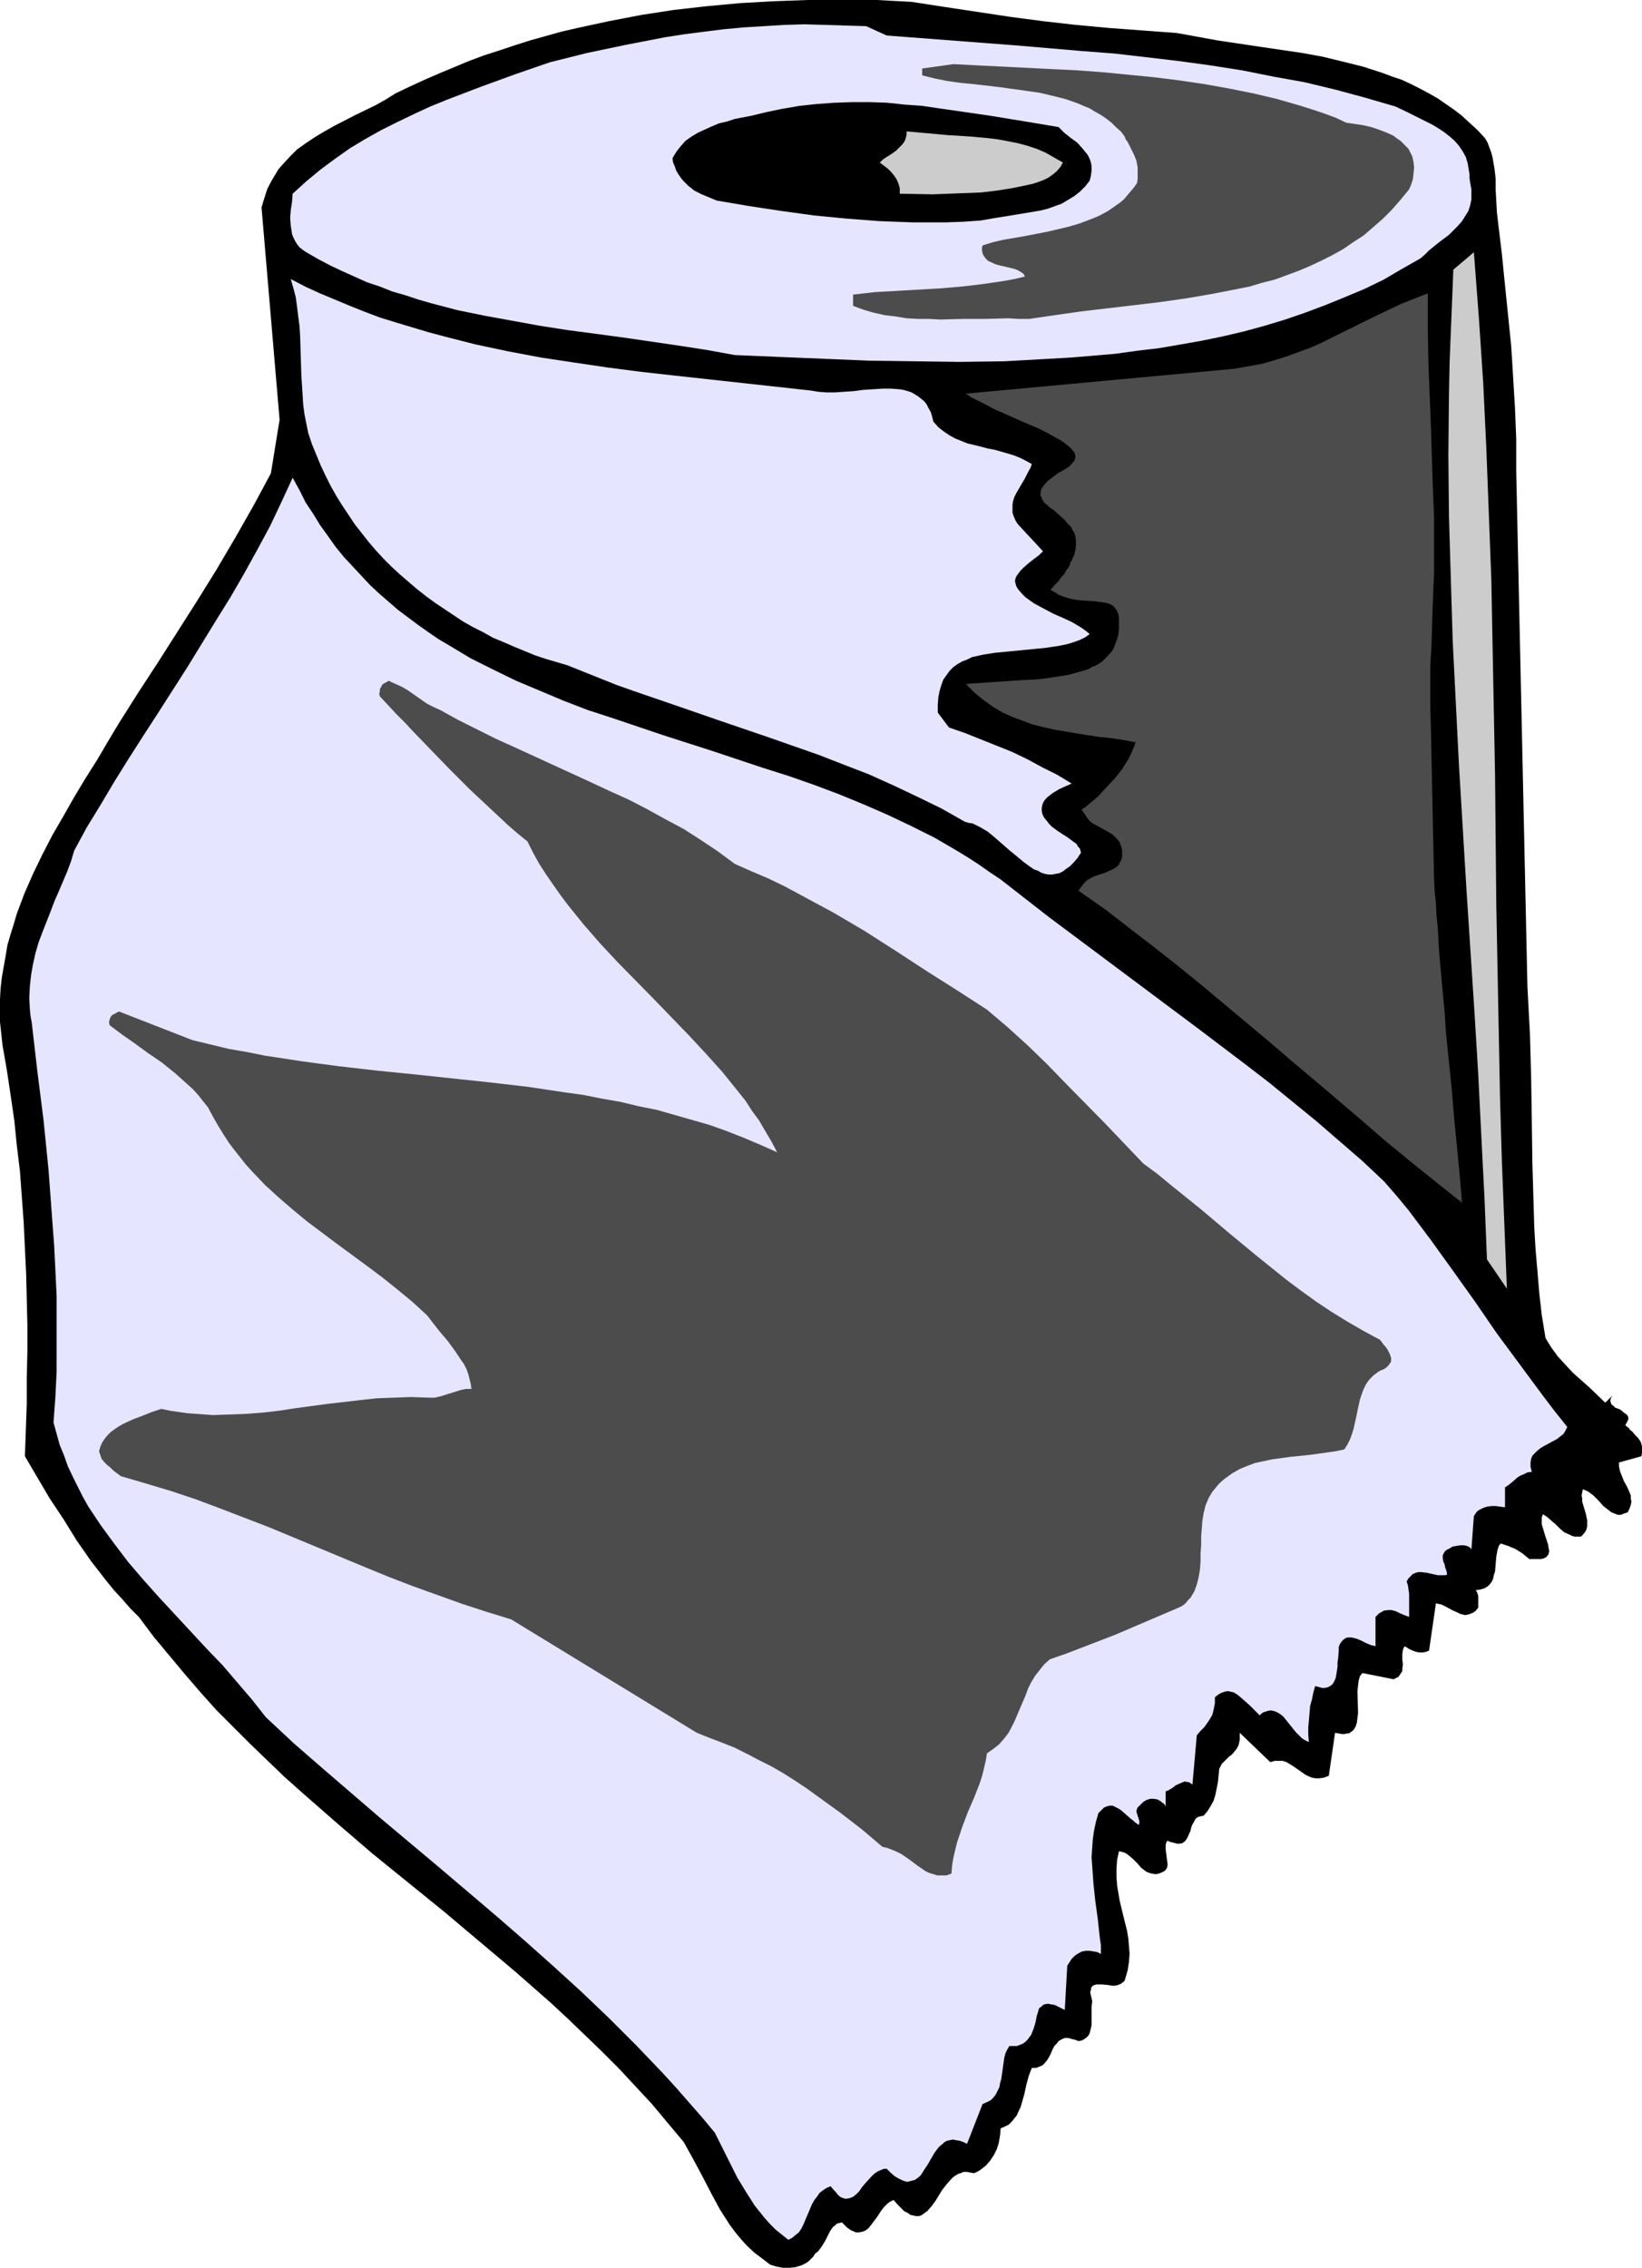
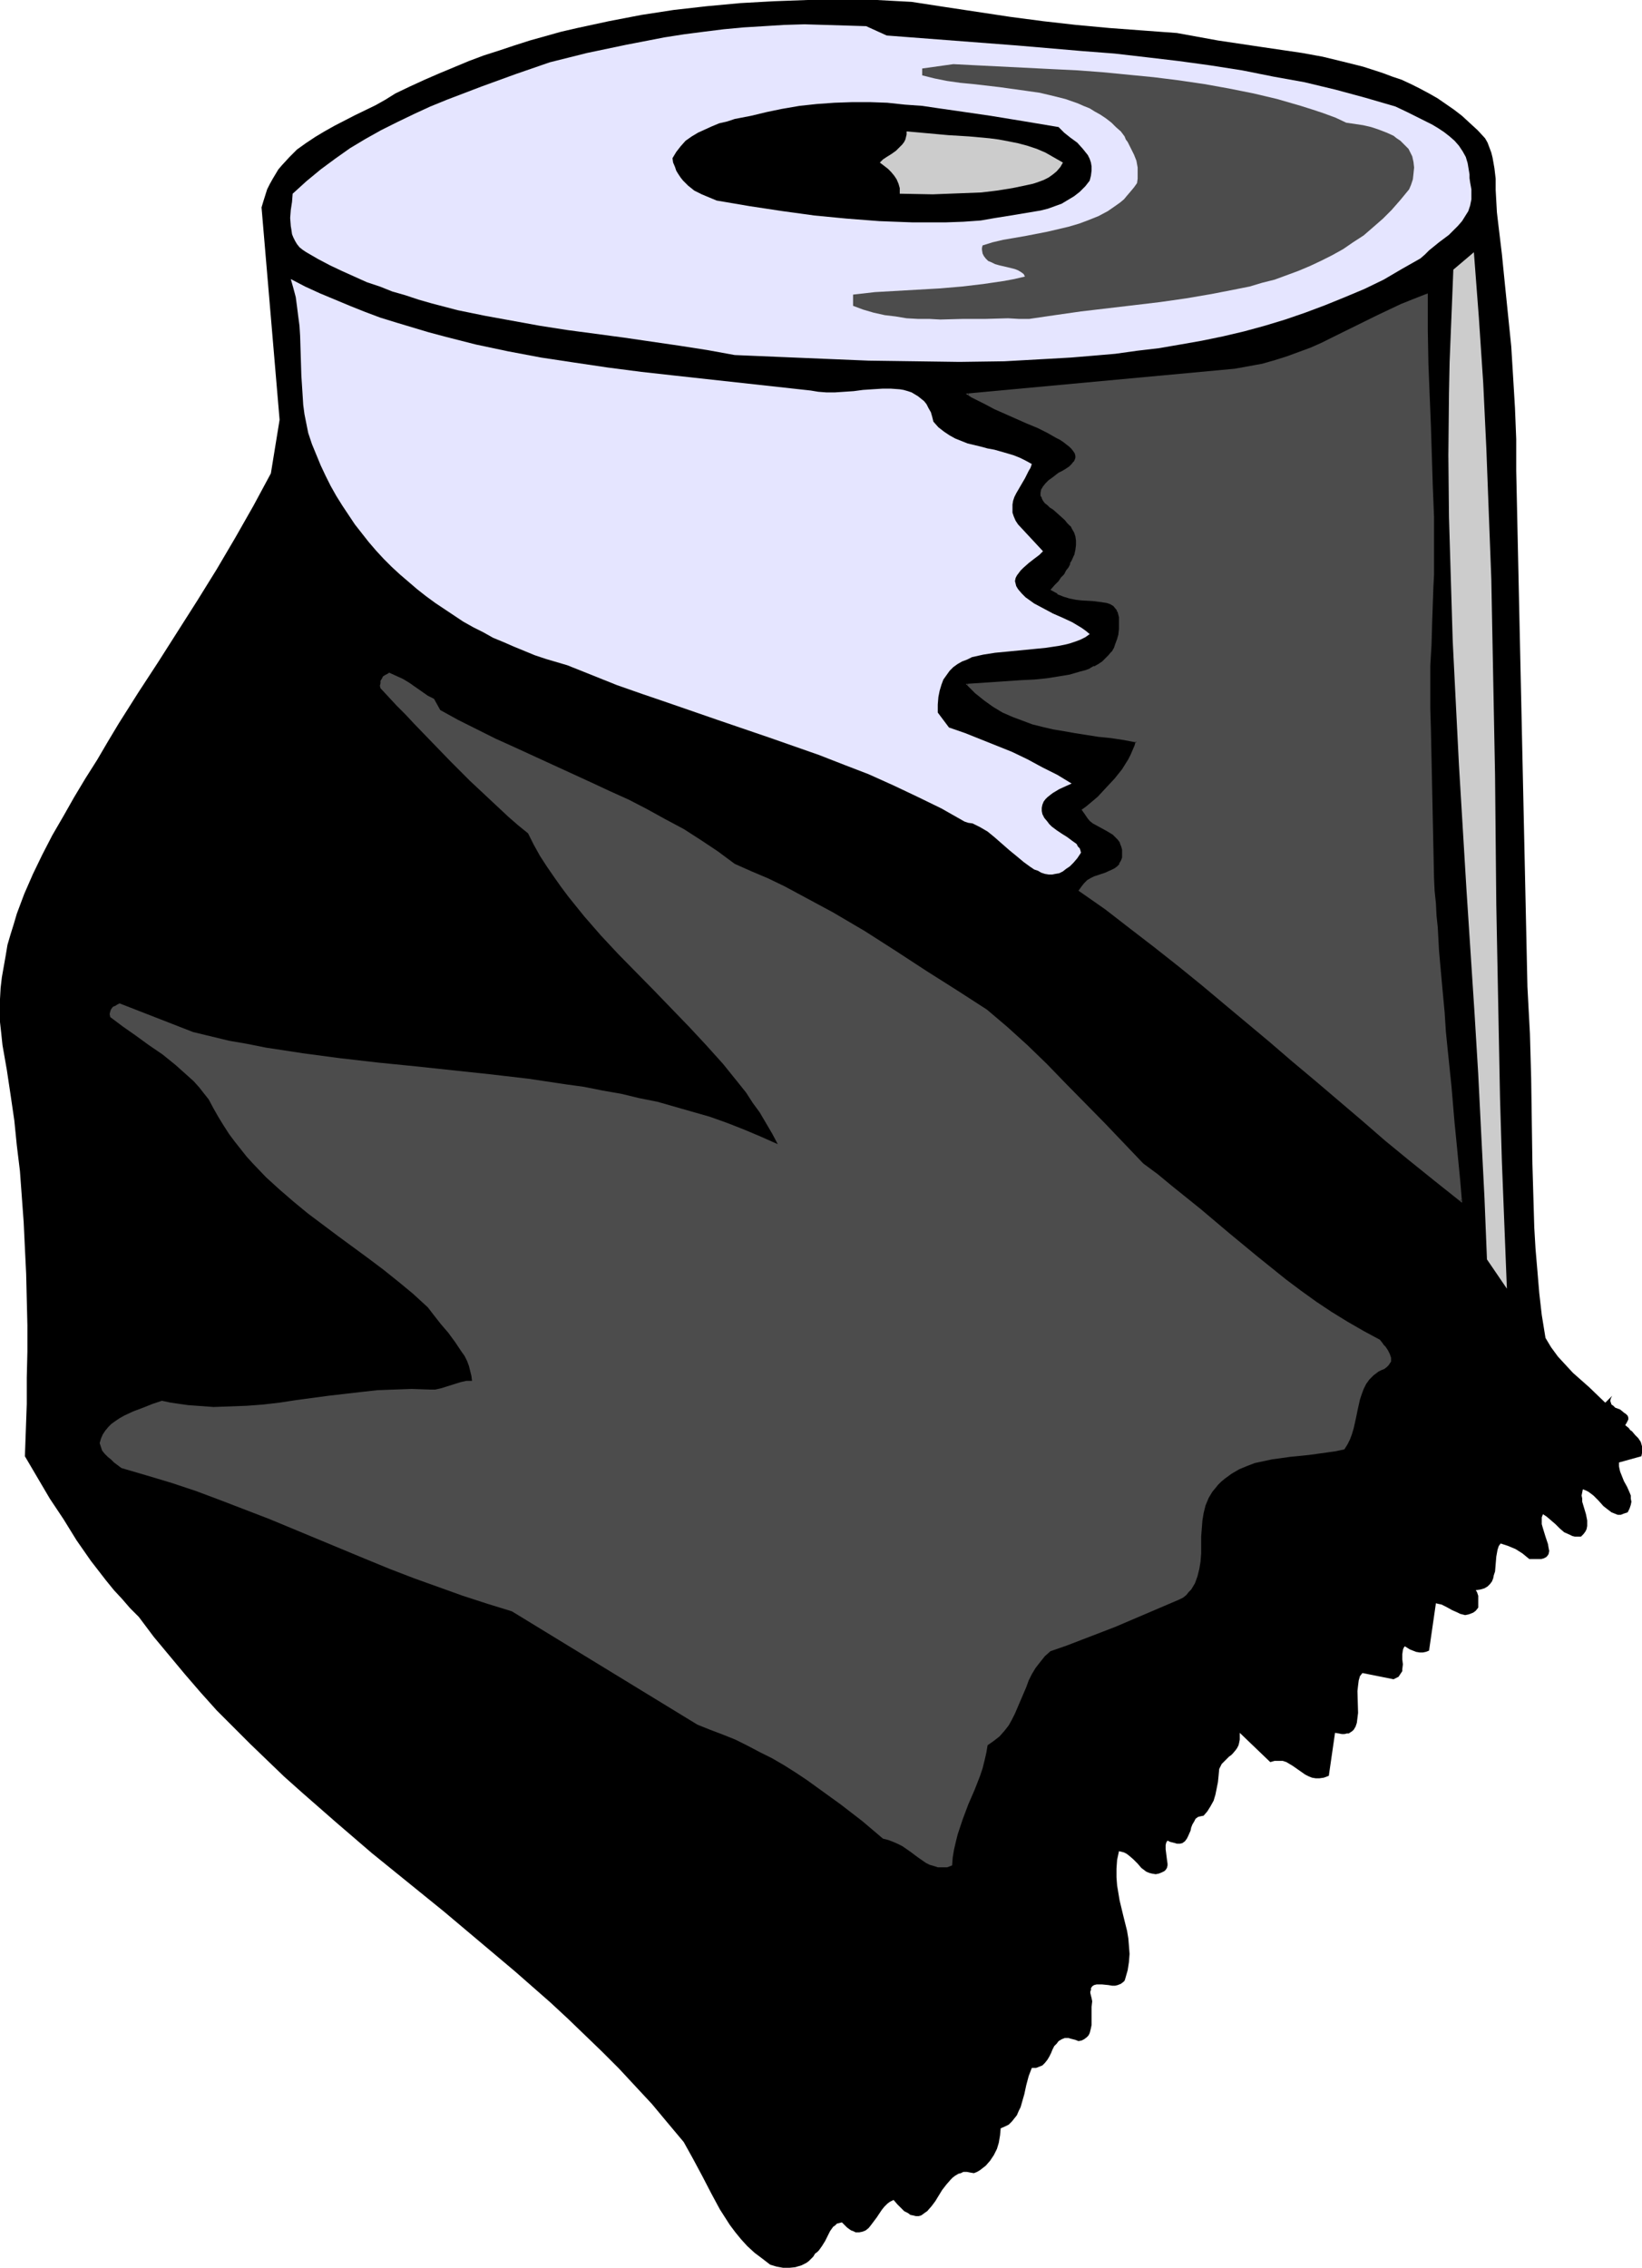
<svg xmlns="http://www.w3.org/2000/svg" xmlns:ns1="http://sodipodi.sourceforge.net/DTD/sodipodi-0.dtd" xmlns:ns2="http://www.inkscape.org/namespaces/inkscape" version="1.0" width="112.748mm" height="155.668mm" id="svg12" ns1:docname="Toilet Paper 12.wmf">
  <ns1:namedview id="namedview12" pagecolor="#ffffff" bordercolor="#000000" borderopacity="0.25" ns2:showpageshadow="2" ns2:pageopacity="0.0" ns2:pagecheckerboard="0" ns2:deskcolor="#d1d1d1" ns2:document-units="mm" />
  <defs id="defs1">
    <pattern id="WMFhbasepattern" patternUnits="userSpaceOnUse" width="6" height="6" x="0" y="0" />
  </defs>
  <path style="fill:#000000;fill-opacity:1;fill-rule:evenodd;stroke:none" d="m 305.421,8.564 5.333,0.97 5.333,0.97 10.827,1.616 10.989,1.616 5.333,0.97 5.333,1.293 5.171,1.293 5.01,1.616 2.586,0.97 2.424,0.808 2.424,1.131 2.262,1.131 2.424,1.293 2.262,1.293 2.101,1.454 2.101,1.454 2.101,1.616 2.101,1.939 1.939,1.778 1.939,2.101 0.646,1.131 0.485,1.293 0.485,1.293 0.323,1.293 0.485,2.747 0.323,2.747 v 2.909 l 0.162,2.909 0.162,2.909 0.323,2.747 0.97,8.08 0.808,8.08 0.808,7.918 0.808,7.918 0.485,7.918 0.485,8.08 0.323,8.08 v 8.241 l 2.909,133.797 0.323,6.14 0.323,5.979 0.162,5.817 0.162,5.817 0.162,11.15 0.162,11.15 0.323,10.988 0.162,5.494 0.323,5.494 0.485,5.656 0.485,5.817 0.646,5.656 0.97,5.979 1.454,2.424 1.778,2.424 1.939,2.101 1.939,2.101 4.202,3.717 4.202,4.04 1.778,-1.778 -0.323,0.646 -0.162,0.646 0.162,0.485 0.162,0.485 0.485,0.323 0.485,0.485 1.293,0.485 0.97,0.808 0.485,0.323 0.485,0.485 0.162,0.485 v 0.485 l -0.323,0.646 -0.162,0.323 -0.323,0.485 0.97,0.808 0.323,0.485 0.485,0.323 0.808,0.97 0.808,0.808 0.646,0.97 0.323,1.131 v 0.646 0.485 0.646 l -0.162,0.808 -5.818,1.616 v 0.97 l 0.162,0.808 0.162,0.646 0.323,0.808 0.646,1.616 0.808,1.454 0.646,1.454 0.323,0.808 v 0.808 l 0.162,0.808 -0.162,0.808 -0.323,0.97 -0.485,0.97 -0.97,0.323 -0.808,0.323 h -0.808 l -0.808,-0.323 -0.808,-0.323 -0.646,-0.485 -1.454,-1.131 -1.293,-1.454 -1.293,-1.293 -0.646,-0.485 -0.646,-0.485 -0.646,-0.323 -0.808,-0.323 -0.162,0.808 -0.162,0.808 0.162,0.808 v 0.808 l 0.485,1.616 0.485,1.616 0.323,1.616 v 0.808 0.646 l -0.162,0.808 -0.323,0.646 -0.485,0.646 -0.646,0.646 h -0.808 -0.808 l -0.646,-0.162 -0.646,-0.323 -1.454,-0.646 -1.131,-0.97 -1.131,-1.131 -1.131,-0.97 -1.131,-0.97 -0.97,-0.646 -0.323,0.808 v 0.808 0.97 l 0.323,1.131 0.646,2.101 0.646,1.939 0.162,0.97 0.162,0.808 -0.162,0.808 -0.323,0.485 -0.323,0.323 -0.323,0.162 -0.323,0.162 -0.646,0.162 h -0.485 -1.616 -0.97 l -1.778,-1.454 -1.778,-1.131 -1.939,-0.808 -1.939,-0.646 -0.485,0.646 -0.323,0.97 -0.323,1.778 -0.162,1.939 -0.162,1.939 -0.323,0.97 -0.162,0.808 -0.323,0.808 -0.485,0.646 -0.646,0.646 -0.808,0.485 -1.131,0.323 -1.131,0.162 0.323,0.485 0.162,0.485 0.162,0.485 v 0.646 1.293 1.131 l -0.646,0.808 -0.646,0.485 -0.808,0.323 -0.485,0.162 -0.808,0.162 -0.646,-0.162 -0.646,-0.162 -0.646,-0.323 -1.454,-0.646 -1.454,-0.808 -1.293,-0.646 -0.808,-0.162 -0.646,-0.162 -1.778,12.281 -0.808,0.323 -0.808,0.162 h -0.808 l -0.97,-0.162 -0.808,-0.323 -0.808,-0.323 -1.293,-0.808 -0.323,0.485 -0.162,0.485 -0.162,1.131 v 1.293 l 0.162,1.293 -0.162,1.293 v 0.485 l -0.323,0.485 -0.323,0.485 -0.323,0.485 -0.646,0.323 -0.646,0.323 -8.08,-1.616 -0.646,0.808 -0.323,1.131 -0.162,1.293 -0.162,1.454 0.162,5.656 -0.162,1.293 -0.162,1.293 -0.323,0.97 -0.485,0.808 -0.323,0.323 -0.485,0.323 -0.485,0.323 h -0.485 l -0.646,0.162 h -0.646 l -0.808,-0.162 -0.97,-0.162 -1.616,11.15 -1.293,0.485 -1.131,0.162 h -0.97 l -0.97,-0.162 -0.808,-0.323 -0.97,-0.485 -1.616,-1.131 -1.616,-1.131 -0.808,-0.485 -0.808,-0.485 -0.97,-0.323 h -0.97 -1.131 l -1.131,0.323 -7.918,-7.595 v 0.97 0.808 l -0.162,0.808 -0.162,0.646 -0.323,0.646 -0.323,0.485 -0.808,0.97 -0.485,0.485 -0.485,0.323 -0.97,0.97 -0.97,0.97 -0.323,0.646 -0.323,0.646 -0.162,1.778 -0.162,1.616 -0.323,1.616 -0.323,1.616 -0.485,1.616 -0.808,1.454 -0.808,1.293 -0.97,1.131 -0.808,0.162 -0.646,0.162 -0.646,0.485 -0.323,0.646 -0.485,0.808 -0.323,0.808 -0.162,0.808 -0.646,1.454 -0.323,0.646 -0.485,0.646 -0.646,0.485 -0.646,0.162 h -0.808 l -0.485,-0.162 -0.646,-0.162 -0.646,-0.162 -0.646,-0.323 -0.323,0.485 -0.162,0.646 v 0.485 0.646 l 0.162,1.293 0.162,1.293 0.162,1.131 v 0.485 l -0.162,0.646 -0.323,0.485 -0.323,0.323 -0.646,0.323 -0.808,0.323 -0.808,0.162 -0.97,-0.162 -0.646,-0.162 -0.808,-0.323 -0.646,-0.485 -0.646,-0.485 -0.97,-1.131 -1.131,-1.131 -1.131,-0.97 -0.646,-0.485 -0.646,-0.323 -0.646,-0.162 -0.646,-0.162 -0.485,2.262 -0.162,2.262 v 2.262 l 0.162,2.101 0.323,1.939 0.323,1.939 0.97,4.04 0.97,3.878 0.323,1.939 0.162,1.939 0.162,2.101 -0.162,2.101 -0.323,2.101 -0.646,2.262 -0.162,0.485 -0.323,0.323 -0.646,0.485 -0.808,0.323 -0.646,0.162 h -0.808 l -0.97,-0.162 -1.616,-0.162 h -0.808 -0.646 l -0.646,0.162 -0.485,0.323 -0.323,0.485 v 0.485 l -0.162,0.323 v 0.485 l 0.162,0.646 0.162,0.646 0.162,0.808 -0.162,1.454 v 3.232 1.454 l -0.162,0.808 -0.162,0.646 -0.162,0.646 -0.323,0.646 -0.485,0.485 -0.646,0.485 -0.646,0.323 -0.808,0.162 -0.808,-0.323 -0.646,-0.162 -0.646,-0.162 -0.485,-0.162 h -0.485 -0.485 l -0.808,0.323 -0.808,0.485 -0.485,0.646 -0.646,0.646 -0.485,0.97 -0.323,0.808 -0.485,0.97 -0.485,0.808 -0.646,0.808 -0.646,0.646 -0.808,0.323 -0.808,0.323 h -1.131 l -0.808,2.101 -0.646,2.424 -0.485,2.262 -0.646,2.262 -0.323,1.131 -0.485,0.97 -0.485,1.131 -0.646,0.808 -0.646,0.808 -0.808,0.808 -0.97,0.485 -1.131,0.485 -0.162,1.778 -0.323,1.939 -0.485,1.616 -0.808,1.616 -0.97,1.454 -1.131,1.293 -1.454,1.131 -0.808,0.485 -0.808,0.323 -0.97,-0.162 -0.808,-0.162 h -0.97 l -0.646,0.323 -0.646,0.162 -0.808,0.485 -0.646,0.485 -0.485,0.485 -1.131,1.293 -1.131,1.454 -1.778,2.909 -0.97,1.293 -1.131,1.293 -0.485,0.323 -0.646,0.485 -0.485,0.323 -0.646,0.162 h -0.646 l -0.646,-0.162 -0.808,-0.162 -0.646,-0.485 -0.97,-0.485 -0.808,-0.808 -0.97,-0.97 -0.97,-1.131 -0.97,0.485 -0.646,0.485 -0.808,0.808 -0.646,0.808 -1.293,1.939 -1.454,1.939 -0.646,0.808 -0.808,0.646 -0.808,0.323 -0.808,0.162 h -0.97 l -0.646,-0.323 -0.485,-0.162 -0.485,-0.323 -0.646,-0.485 -0.646,-0.646 -0.646,-0.646 -0.646,0.162 -0.646,0.162 -0.485,0.485 -0.485,0.323 -0.808,1.131 -0.646,1.293 -0.646,1.293 -0.808,1.293 -0.808,1.131 -0.485,0.485 -0.485,0.323 -0.485,0.808 -0.485,0.485 -0.646,0.646 -0.646,0.485 -0.646,0.323 -0.646,0.323 -1.616,0.485 -1.616,0.162 H 203.291 l -1.778,-0.323 -1.616,-0.485 -2.101,-1.616 -1.939,-1.454 -1.939,-1.778 -1.616,-1.778 -1.454,-1.778 -1.454,-1.939 -2.586,-4.04 -2.262,-4.201 -2.262,-4.363 -2.424,-4.525 -2.424,-4.363 -4.202,-5.009 -4.04,-4.848 -4.363,-4.686 -4.202,-4.525 -4.363,-4.363 -4.525,-4.363 -4.363,-4.201 -4.525,-4.201 -9.211,-8.08 -9.211,-7.756 -9.211,-7.756 -9.373,-7.595 -9.373,-7.595 -9.211,-7.918 -9.05,-7.918 -4.525,-4.04 -4.363,-4.201 -4.363,-4.201 -4.363,-4.363 -4.363,-4.363 -4.202,-4.686 -4.04,-4.686 -4.04,-4.848 -4.04,-4.848 -3.878,-5.171 -2.262,-2.262 -2.101,-2.424 -2.101,-2.262 -2.101,-2.585 -3.878,-5.009 -3.717,-5.333 -3.394,-5.494 -3.555,-5.333 -3.232,-5.494 -3.232,-5.494 0.485,-13.574 v -6.787 l 0.162,-6.787 V 343.866 L 6.949,337.241 6.787,330.454 6.464,323.829 6.141,317.042 5.656,310.417 5.171,303.791 4.363,297.166 3.717,290.702 2.747,284.077 1.778,277.614 0.646,271.15 0.323,268.08 0,265.171 v -3.07 -2.909 l 0.162,-2.909 0.323,-2.747 0.485,-2.747 0.485,-2.747 0.485,-2.909 0.808,-2.747 0.808,-2.585 0.808,-2.747 0.97,-2.585 0.97,-2.585 2.262,-5.171 2.424,-5.009 2.586,-5.009 2.909,-5.009 2.747,-4.848 2.909,-4.848 3.07,-4.848 2.747,-4.686 2.909,-4.848 5.01,-7.918 5.171,-7.918 10.181,-15.998 5.01,-8.08 4.848,-8.241 4.686,-8.241 2.262,-4.201 2.262,-4.201 2.262,-13.897 -4.686,-55.103 0.485,-1.616 0.97,-3.07 0.646,-1.293 0.808,-1.454 1.454,-2.424 0.97,-1.131 1.939,-2.101 1.939,-1.939 2.262,-1.616 2.424,-1.616 2.424,-1.454 2.586,-1.454 5.333,-2.747 5.333,-2.585 2.586,-1.454 2.586,-1.616 3.717,-1.778 3.878,-1.778 3.717,-1.616 3.878,-1.616 3.878,-1.616 3.878,-1.454 4.04,-1.293 3.878,-1.293 4.04,-1.293 4.04,-1.131 4.04,-1.131 4.202,-0.97 8.242,-1.778 8.403,-1.616 8.403,-1.293 8.565,-0.97 8.726,-0.808 8.726,-0.485 L 209.593,0 h 8.888 9.05 l 9.05,0.485 8.403,1.293 8.565,1.293 8.565,1.293 8.565,1.131 8.565,0.97 8.726,0.808 8.726,0.646 z" id="path1" />
  <path style="fill:#e5e5ff;fill-opacity:1;fill-rule:evenodd;stroke:none" d="m 230.116,9.211 33.774,2.585 16.968,1.454 8.403,0.646 8.403,0.97 8.242,0.97 8.242,1.131 8.242,1.293 8.08,1.616 8.08,1.454 8.08,1.939 7.757,2.101 7.757,2.262 3.07,1.454 3.232,1.616 3.232,1.616 1.616,0.97 1.454,0.97 1.454,1.131 1.293,1.131 1.131,1.293 0.97,1.454 0.808,1.454 0.485,1.616 0.323,1.939 0.162,0.97 v 0.97 l 0.162,1.131 0.323,1.778 v 0.97 1.616 l -0.323,1.616 -0.485,1.454 -0.808,1.293 -0.808,1.293 -1.131,1.293 -1.131,1.131 -1.131,1.131 -2.586,1.939 -2.586,2.101 -1.131,1.131 -1.131,0.97 -4.848,2.747 -4.686,2.747 -5.01,2.424 -5.01,2.101 -5.171,2.101 -5.171,1.939 -5.171,1.778 -5.333,1.616 -5.333,1.454 -5.494,1.293 -5.494,1.131 -5.494,0.97 -5.656,0.97 -5.494,0.646 -5.818,0.808 -5.656,0.485 -5.818,0.485 -5.656,0.323 -5.818,0.323 -5.818,0.323 -11.635,0.162 -11.797,-0.162 -11.797,-0.162 -11.635,-0.485 -11.635,-0.485 -11.473,-0.485 -7.11,-1.293 -7.272,-1.131 -14.382,-2.101 -14.544,-1.939 -7.272,-1.131 -7.11,-1.293 -7.11,-1.293 -7.11,-1.454 -6.787,-1.778 -3.394,-0.97 -3.394,-1.131 -3.394,-0.97 -3.232,-1.293 -3.394,-1.131 -3.232,-1.454 -3.232,-1.454 -3.07,-1.454 -3.07,-1.616 -3.07,-1.778 -0.97,-0.646 -0.808,-0.646 -0.646,-0.808 -0.485,-0.808 -0.485,-0.97 -0.323,-0.808 -0.162,-1.131 -0.162,-0.97 -0.162,-2.101 0.162,-2.101 0.323,-2.101 0.162,-2.101 3.555,-3.232 3.717,-3.07 3.717,-2.747 3.878,-2.747 4.04,-2.424 4.04,-2.262 4.202,-2.101 4.363,-2.101 4.202,-1.939 4.363,-1.778 8.888,-3.393 8.888,-3.232 8.888,-3.07 9.696,-2.424 10.019,-2.101 5.01,-0.97 5.01,-0.97 5.171,-0.808 5.01,-0.646 5.171,-0.646 5.171,-0.485 5.333,-0.323 5.171,-0.323 5.333,-0.162 5.333,0.162 5.333,0.162 5.333,0.162 z" id="path2" />
  <path style="fill:#4c4c4c;fill-opacity:1;fill-rule:evenodd;stroke:none" d="m 349.376,31.833 4.363,0.646 2.101,0.485 1.939,0.646 2.101,0.808 1.778,0.808 0.808,0.646 0.97,0.646 0.808,0.808 0.808,0.808 0.485,0.485 0.323,0.646 0.646,1.293 0.323,1.454 0.162,1.454 -0.162,1.616 -0.162,1.454 -0.485,1.454 -0.485,1.131 -2.262,2.747 -2.262,2.585 -2.262,2.262 -2.586,2.262 -2.424,2.101 -2.747,1.778 -2.586,1.778 -2.909,1.616 -2.909,1.454 -2.747,1.293 -3.07,1.293 -3.07,1.131 -3.07,1.131 -3.232,0.808 -3.232,0.97 -3.232,0.646 -6.626,1.293 -6.626,1.131 -6.787,0.97 -6.787,0.808 -13.736,1.616 -6.787,0.97 -6.626,0.97 h -2.747 l -2.747,-0.162 -5.818,0.162 h -5.818 l -5.979,0.162 -2.909,-0.162 h -2.909 l -2.909,-0.162 -2.909,-0.485 -2.747,-0.323 -2.909,-0.646 -2.747,-0.808 -2.586,-0.97 v -2.909 l 5.656,-0.646 5.656,-0.323 5.656,-0.323 5.656,-0.323 5.656,-0.485 5.494,-0.646 5.494,-0.808 2.586,-0.485 2.747,-0.646 -0.323,-0.646 -0.646,-0.485 -0.808,-0.485 -0.808,-0.323 -1.939,-0.485 -2.101,-0.485 -1.131,-0.323 -0.97,-0.485 -0.808,-0.323 -0.646,-0.646 -0.485,-0.646 -0.323,-0.646 -0.162,-0.97 v -0.485 l 0.162,-0.646 2.586,-0.808 2.747,-0.646 5.656,-0.97 5.818,-1.131 2.747,-0.646 2.747,-0.646 2.747,-0.808 2.586,-0.97 2.424,-0.97 2.424,-1.293 2.101,-1.454 1.131,-0.808 0.97,-0.808 0.808,-0.97 0.97,-1.131 0.808,-0.97 0.808,-1.131 0.162,-1.131 v -0.97 -0.97 -0.97 l -0.323,-1.778 -0.646,-1.616 -0.808,-1.616 -0.808,-1.616 -0.485,-0.646 -0.323,-0.808 -0.97,-1.293 -1.293,-1.131 -1.131,-1.131 -1.454,-1.131 -1.454,-0.97 -1.454,-0.808 -1.293,-0.808 -1.616,-0.646 -1.454,-0.646 -3.232,-1.131 -3.232,-0.808 -3.394,-0.808 -3.394,-0.485 -6.949,-0.97 -6.949,-0.808 -3.394,-0.323 -3.394,-0.485 -3.232,-0.646 -3.232,-0.808 v -1.778 l 8.08,-1.131 6.302,0.323 6.464,0.323 6.464,0.323 6.464,0.323 6.626,0.323 6.464,0.485 6.626,0.646 6.626,0.646 6.464,0.808 6.626,0.97 6.302,1.131 6.464,1.293 6.141,1.454 6.141,1.778 3.07,0.97 2.909,0.97 3.07,1.131 z" id="path3" />
  <path style="fill:#000000;fill-opacity:1;fill-rule:evenodd;stroke:none" d="m 274.718,32.965 1.454,1.454 1.616,1.293 1.778,1.293 1.454,1.616 0.646,0.808 0.646,0.808 0.485,0.97 0.323,0.97 0.162,0.97 v 1.131 l -0.162,1.293 -0.323,1.293 -1.131,1.454 -1.454,1.454 -1.454,1.131 -1.616,0.97 -1.616,0.97 -1.778,0.646 -1.778,0.646 -1.939,0.485 -3.878,0.646 -3.878,0.646 -4.04,0.646 -3.717,0.646 -4.525,0.323 -4.525,0.162 h -4.363 -4.363 l -4.363,-0.162 -4.202,-0.162 -4.202,-0.323 -4.202,-0.323 -8.403,-0.808 -8.242,-1.131 -8.565,-1.293 -8.565,-1.454 -1.939,-0.808 -1.939,-0.808 -1.939,-0.97 -1.616,-1.293 -1.293,-1.293 -0.646,-0.808 -0.646,-0.97 -0.485,-0.808 -0.323,-0.97 -0.485,-1.131 -0.162,-1.131 0.97,-1.616 1.131,-1.454 1.293,-1.454 1.616,-1.131 1.616,-0.97 1.778,-0.808 1.778,-0.808 1.939,-0.808 2.101,-0.485 1.939,-0.646 4.202,-0.808 4.04,-0.97 3.878,-0.808 4.686,-0.808 4.525,-0.485 4.525,-0.323 4.686,-0.162 h 4.525 l 4.525,0.162 4.525,0.485 4.525,0.323 4.363,0.646 4.525,0.646 8.888,1.293 8.888,1.454 z" id="path4" />
  <path style="fill:#cccccc;fill-opacity:1;fill-rule:evenodd;stroke:none" d="m 275.849,42.175 -0.646,1.131 -0.97,1.131 -0.97,0.808 -1.131,0.808 -1.293,0.646 -1.293,0.485 -1.454,0.485 -1.454,0.323 -3.878,0.808 -4.04,0.646 -4.04,0.485 -4.202,0.162 -4.202,0.162 -4.202,0.162 -8.565,-0.162 v -0.646 -0.808 l -0.323,-1.131 -0.485,-1.131 -0.646,-0.97 -0.808,-0.97 -0.808,-0.808 -2.101,-1.616 0.323,-0.323 0.485,-0.485 0.97,-0.646 1.293,-0.808 1.131,-0.808 1.131,-1.131 0.485,-0.485 0.485,-0.646 0.323,-0.646 0.162,-0.646 0.162,-0.646 v -0.808 l 5.494,0.485 5.333,0.485 5.333,0.323 5.333,0.485 2.424,0.323 2.586,0.485 2.424,0.485 2.424,0.646 2.424,0.808 2.262,0.97 2.262,1.293 z" id="path5" />
  <path style="fill:#cccccc;fill-opacity:1;fill-rule:evenodd;stroke:none" d="m 391.069,334.332 -5.171,-7.595 -0.646,-15.998 -0.808,-15.836 -0.808,-16.159 -0.97,-15.998 -2.101,-32.157 -1.939,-32.157 -0.808,-15.998 -0.808,-16.159 -0.485,-15.998 -0.485,-16.159 -0.162,-15.998 0.162,-15.998 0.162,-8.08 0.323,-8.08 0.323,-7.918 0.323,-8.08 5.333,-4.525 1.293,16.967 1.131,16.967 0.808,16.967 0.646,16.967 0.646,16.967 0.323,16.967 0.646,33.773 0.323,33.611 0.323,16.805 0.646,33.449 0.485,16.482 0.646,16.482 z" id="path6" />
  <path style="fill:#e5e5ff;fill-opacity:1;fill-rule:evenodd;stroke:none" d="m 210.401,101.318 0.97,0.162 0.97,0.162 2.101,0.162 h 2.262 l 2.424,-0.162 2.424,-0.162 2.424,-0.323 2.424,-0.162 2.586,-0.162 h 2.262 l 2.262,0.162 0.97,0.162 1.131,0.323 0.97,0.323 0.808,0.485 0.808,0.485 0.808,0.646 0.808,0.646 0.646,0.808 0.485,0.97 0.646,1.131 0.323,1.131 0.323,1.293 1.293,1.454 1.454,1.131 1.454,0.97 1.454,0.808 1.616,0.646 1.616,0.646 3.394,0.808 1.778,0.485 1.778,0.323 3.394,0.97 1.616,0.485 1.616,0.646 1.616,0.808 1.454,0.808 -0.323,0.97 -0.485,0.808 -0.97,1.939 -1.131,1.939 -1.131,1.939 -0.485,0.97 -0.323,0.97 -0.162,0.97 v 1.131 0.97 l 0.323,0.97 0.485,1.131 0.646,0.97 6.464,6.948 -0.485,0.485 -0.485,0.485 -1.293,0.97 -1.454,1.131 -1.454,1.293 -0.646,0.646 -0.485,0.646 -0.485,0.646 -0.323,0.646 -0.162,0.808 0.162,0.646 0.162,0.646 0.485,0.808 0.97,1.131 0.97,0.97 1.131,0.808 1.131,0.808 2.424,1.293 2.424,1.293 2.586,1.131 2.424,1.131 2.424,1.454 1.131,0.808 0.97,0.808 -1.131,0.808 -1.293,0.646 -1.293,0.485 -1.454,0.485 -1.293,0.323 -1.616,0.323 -3.232,0.485 -3.232,0.323 -6.626,0.646 -3.394,0.323 -3.07,0.485 -2.909,0.646 -1.293,0.646 -1.293,0.485 -1.131,0.646 -1.131,0.808 -0.97,0.97 -0.808,1.131 -0.808,1.131 -0.485,1.293 -0.485,1.616 -0.323,1.616 -0.162,1.939 v 2.101 l 2.909,3.878 4.202,1.454 4.04,1.616 4.04,1.616 4.04,1.616 4.04,1.939 3.878,2.101 3.878,1.939 3.717,2.262 -1.454,0.646 -1.778,0.808 -1.616,0.97 -0.646,0.485 -0.808,0.646 -0.485,0.485 -0.485,0.646 -0.323,0.808 -0.162,0.808 v 0.808 l 0.162,0.808 0.485,0.97 0.808,0.97 0.485,0.646 0.646,0.646 1.293,0.97 1.454,0.97 1.293,0.808 1.293,0.97 1.131,0.808 0.323,0.646 0.485,0.485 0.162,0.485 0.162,0.646 -0.97,1.454 -0.97,1.131 -0.97,0.97 -0.97,0.646 -0.808,0.646 -0.97,0.485 -0.97,0.162 -0.808,0.162 h -0.97 l -0.97,-0.162 -0.97,-0.323 -0.808,-0.485 -0.97,-0.323 -0.97,-0.646 -1.778,-1.293 -1.939,-1.616 -1.778,-1.454 -3.878,-3.393 -1.778,-1.454 -1.939,-1.131 -0.97,-0.485 -0.97,-0.485 -1.131,-0.162 -0.97,-0.323 -5.979,-3.393 -6.302,-3.07 -6.141,-2.909 -6.464,-2.909 -6.302,-2.424 -6.626,-2.585 -6.464,-2.262 -6.464,-2.262 -13.251,-4.525 -13.089,-4.525 -6.626,-2.262 -6.464,-2.262 -6.464,-2.585 -6.464,-2.585 -2.747,-0.808 -2.747,-0.808 -2.909,-0.97 -2.747,-1.131 -2.747,-1.131 -2.586,-1.131 -2.747,-1.131 -2.586,-1.454 -2.586,-1.293 -2.586,-1.454 -2.424,-1.616 -2.424,-1.616 -2.424,-1.616 -2.424,-1.778 -2.262,-1.778 -2.262,-1.939 -2.262,-1.939 -2.101,-1.939 -2.101,-2.101 -1.939,-2.101 -1.939,-2.262 -1.778,-2.262 -1.778,-2.262 -1.616,-2.424 -1.616,-2.424 -1.616,-2.585 -1.454,-2.585 -1.293,-2.585 -1.293,-2.747 -1.131,-2.747 -1.131,-2.747 -0.97,-2.909 -0.485,-2.424 -0.485,-2.424 -0.323,-2.424 -0.162,-2.585 -0.323,-5.009 -0.162,-5.171 -0.162,-5.171 -0.162,-2.585 -0.323,-2.424 -0.323,-2.585 -0.323,-2.424 -0.646,-2.424 -0.646,-2.262 3.717,1.939 3.878,1.778 3.878,1.616 3.878,1.616 4.04,1.616 3.878,1.454 4.202,1.293 8.08,2.424 4.202,1.131 8.242,2.101 8.403,1.778 8.565,1.616 8.565,1.293 8.726,1.293 8.726,1.131 8.726,0.97 z" id="path7" />
-   <path style="fill:#e5e5ff;fill-opacity:1;fill-rule:evenodd;stroke:none" d="m 259.689,228.167 12.443,9.695 12.766,9.534 12.766,9.534 12.766,9.534 12.605,9.534 6.302,4.848 6.141,5.009 6.141,5.009 5.979,5.171 5.979,5.171 5.656,5.333 3.232,3.717 3.07,3.717 5.818,7.756 5.818,8.08 5.656,7.918 5.656,8.241 5.979,8.08 5.979,8.08 3.07,4.04 3.232,4.04 -0.485,0.97 -0.485,0.808 -0.808,0.646 -0.808,0.646 -1.778,0.97 -1.778,0.97 -0.808,0.485 -0.808,0.646 -0.646,0.646 -0.646,0.646 -0.323,0.808 -0.162,0.97 v 1.131 l 0.162,0.646 0.162,0.646 -1.131,0.162 -0.97,0.485 -0.808,0.323 -0.808,0.485 -1.454,1.293 -0.808,0.646 -0.97,0.646 v 5.171 l -2.424,-0.323 h -1.131 l -1.131,0.162 -0.97,0.323 -0.97,0.485 -0.485,0.323 -0.323,0.323 -0.323,0.485 -0.323,0.485 -0.646,8.726 -0.162,-0.323 -0.323,-0.323 -0.646,-0.323 -0.808,-0.162 h -0.97 l -0.97,0.162 -0.97,0.162 -0.808,0.485 -0.646,0.323 -0.485,0.323 -0.323,0.485 -0.162,0.323 -0.162,0.323 v 0.808 l 0.162,0.808 0.323,0.808 0.162,0.808 0.323,0.808 0.162,0.97 -0.485,0.162 h -0.646 -0.646 -0.646 l -1.454,-0.323 -1.454,-0.323 -1.454,-0.162 h -0.646 l -0.646,0.162 -0.808,0.323 -0.485,0.485 -0.646,0.646 -0.485,0.808 0.323,0.97 0.162,1.131 0.162,1.131 v 1.131 2.424 2.424 l -1.293,-0.485 -1.131,-0.485 -0.97,-0.485 -1.131,-0.323 h -0.97 l -1.131,0.162 -0.485,0.323 -0.646,0.323 -0.485,0.485 -0.485,0.485 v 7.595 l -1.293,-0.323 -1.131,-0.485 -0.646,-0.323 -0.646,-0.323 -1.131,-0.485 -1.293,-0.323 h -0.485 -0.646 l -0.485,0.162 -0.485,0.323 -0.485,0.485 -0.485,0.646 -0.323,0.808 v 0.97 l -0.162,1.939 -0.162,1.131 v 1.131 l -0.323,2.101 -0.162,0.808 -0.323,0.808 -0.485,0.808 -0.646,0.485 -0.646,0.323 -0.808,0.162 h -0.646 l -0.485,-0.162 -0.646,-0.162 -0.646,-0.162 -0.485,1.778 -0.323,1.616 -0.485,1.778 -0.323,3.717 -0.162,1.778 v 1.939 l 0.162,1.939 -0.97,-0.485 -0.808,-0.485 -0.808,-0.808 -0.808,-0.808 -1.293,-1.616 -1.293,-1.616 -0.646,-0.808 -0.808,-0.646 -0.808,-0.485 -0.808,-0.323 -0.808,-0.162 -0.97,0.162 -0.323,0.162 -0.646,0.162 -0.485,0.323 -0.485,0.485 -1.293,-1.293 -1.293,-1.293 -1.454,-1.293 -1.293,-1.131 -0.646,-0.485 -0.808,-0.485 -0.808,-0.162 -0.646,-0.162 -0.808,0.162 -0.97,0.323 -0.808,0.485 -0.808,0.646 v 0.808 0.808 l -0.323,1.616 -0.323,1.293 -0.646,1.131 -0.646,0.97 -0.808,1.131 -0.97,0.97 -0.97,1.131 -1.131,12.766 -0.485,-0.323 -0.485,-0.323 h -0.485 l -0.485,-0.162 -0.808,0.323 -0.808,0.323 -0.97,0.485 -0.323,0.323 -0.485,0.323 -0.808,0.485 -0.808,0.323 v 4.04 l -0.162,-0.485 -0.323,-0.323 -0.808,-0.646 -0.808,-0.485 -0.97,-0.162 h -0.97 l -0.97,0.323 -0.808,0.485 -0.323,0.323 -0.323,0.323 -0.323,0.323 -0.323,0.323 -0.162,0.162 -0.162,0.323 -0.162,0.646 0.162,0.646 0.485,1.454 0.162,0.646 -0.162,0.808 -0.485,-0.323 -0.485,-0.323 -0.485,-0.485 -0.646,-0.485 -1.293,-1.131 -1.293,-1.131 -0.808,-0.485 -0.646,-0.323 -0.646,-0.323 h -0.808 l -0.646,0.162 -0.808,0.323 -0.646,0.646 -0.808,0.808 -0.646,2.262 -0.485,2.262 -0.323,2.262 -0.162,2.262 -0.162,2.424 0.162,2.101 0.323,4.686 0.485,4.525 0.646,4.686 0.485,4.525 0.323,2.262 v 2.262 l -0.97,-0.485 -0.97,-0.162 -0.97,-0.162 h -0.97 l -0.97,0.162 -0.97,0.485 -0.97,0.646 -0.808,0.808 -1.131,1.778 -0.646,11.473 -1.616,-0.808 -0.97,-0.485 -0.97,-0.162 -0.808,-0.162 -0.97,0.162 -0.485,0.323 -0.323,0.323 -0.485,0.323 -0.162,0.485 -0.485,1.616 -0.323,1.616 -0.485,1.616 -0.646,1.616 -0.485,0.646 -0.485,0.646 -0.485,0.485 -0.646,0.485 -0.808,0.323 -0.808,0.323 h -0.808 -1.131 l -0.485,0.808 -0.485,0.97 -0.323,1.131 -0.162,1.131 -0.646,4.525 -0.323,1.131 -0.162,0.97 -0.485,0.97 -0.485,0.97 -0.646,0.808 -0.646,0.646 -0.97,0.485 -1.131,0.485 -4.04,10.342 -0.97,-0.485 -0.97,-0.323 -0.97,-0.162 -0.808,-0.162 -0.646,0.162 -0.808,0.162 -0.646,0.323 -0.485,0.485 -0.646,0.485 -0.485,0.485 -0.97,1.293 -1.778,3.07 -0.97,1.454 -0.808,1.293 -0.485,0.485 -0.646,0.485 -0.485,0.323 -0.646,0.162 -0.646,0.162 -0.646,0.162 -0.646,-0.162 -0.808,-0.323 -0.97,-0.485 -0.808,-0.485 -1.131,-0.97 -0.97,-0.97 h -0.646 l -0.485,0.162 -1.131,0.485 -0.97,0.646 -0.808,0.808 -1.616,1.778 -0.808,0.97 -0.646,0.97 -0.808,0.808 -0.808,0.646 -0.808,0.323 -0.808,0.162 h -0.485 l -0.485,-0.162 -0.485,-0.162 -0.485,-0.323 -0.485,-0.485 -0.485,-0.646 -0.646,-0.646 -0.646,-0.808 -1.131,0.485 -0.97,0.646 -0.808,0.646 -0.646,0.97 -0.646,0.808 -0.646,1.131 -1.778,4.201 -0.485,1.131 -0.485,0.97 -0.646,0.97 -0.808,0.646 -0.97,0.808 -0.97,0.485 -1.616,-1.293 -1.616,-1.293 -1.454,-1.454 -1.454,-1.616 -1.293,-1.616 -1.293,-1.616 -2.262,-3.555 -2.262,-3.717 -1.939,-3.878 -1.939,-3.878 -1.939,-3.878 -3.232,-3.878 -3.394,-3.878 -3.394,-3.878 -3.394,-3.717 -6.949,-7.272 -6.949,-6.948 -7.272,-6.948 -7.272,-6.625 -7.434,-6.625 -7.434,-6.464 -15.029,-12.766 -15.029,-12.604 -15.029,-12.927 -7.434,-6.464 -7.272,-6.787 -3.555,-4.525 -3.878,-4.525 -3.878,-4.525 -4.202,-4.363 -4.04,-4.363 -8.242,-8.888 -4.04,-4.525 -3.878,-4.525 -3.555,-4.686 -3.555,-4.848 -1.616,-2.424 -1.616,-2.424 -1.454,-2.585 -1.293,-2.585 -1.293,-2.585 -1.293,-2.747 -0.97,-2.747 -1.131,-2.747 -0.808,-2.909 -0.808,-2.909 0.485,-6.625 0.323,-6.464 V 349.36 342.735 336.271 L 14.382,329.646 14.059,323.182 13.574,316.719 12.605,303.63 11.312,290.702 9.696,277.937 8.242,265.333 7.918,263.555 7.757,261.939 l -0.162,-3.07 0.162,-3.07 0.323,-2.909 0.485,-2.747 0.646,-2.909 0.808,-2.747 0.97,-2.585 2.101,-5.332 0.97,-2.585 1.131,-2.585 2.262,-5.333 0.97,-2.585 0.808,-2.747 3.232,-5.979 3.555,-5.817 3.555,-5.979 3.717,-5.979 3.717,-5.817 3.878,-5.979 7.757,-12.119 7.434,-12.119 3.717,-5.979 3.555,-6.14 3.394,-6.14 3.394,-6.302 2.909,-6.14 2.909,-6.302 1.778,3.232 1.616,3.232 1.939,2.909 1.778,2.909 2.101,2.909 1.939,2.747 2.101,2.585 2.262,2.424 2.262,2.424 2.262,2.424 2.424,2.262 2.424,2.101 2.424,2.101 2.586,1.939 2.586,1.939 2.747,1.939 2.586,1.778 2.747,1.616 5.656,3.393 5.818,2.909 5.979,2.909 6.141,2.585 6.141,2.585 6.302,2.424 6.464,2.101 12.928,4.363 13.089,4.201 13.089,4.363 6.626,2.101 6.464,2.262 6.464,2.424 6.302,2.585 6.302,2.747 6.141,2.909 6.141,3.07 5.818,3.393 2.909,1.778 2.747,1.778 2.747,1.939 z" id="path8" />
-   <path style="fill:#4c4c4c;fill-opacity:1;fill-rule:evenodd;stroke:none" d="m 114.25,184.214 4.686,2.585 4.848,2.424 4.848,2.424 5.01,2.262 19.715,9.049 4.848,2.262 5.01,2.262 4.686,2.424 4.686,2.585 4.848,2.585 4.525,2.909 4.363,2.909 4.363,3.232 4.363,1.939 4.202,1.778 4.363,2.101 4.202,2.262 4.202,2.262 4.202,2.262 8.242,4.848 8.08,5.171 7.918,5.171 7.918,5.009 7.757,5.009 5.333,4.525 5.171,4.686 5.01,4.848 5.01,5.171 10.019,10.18 10.019,10.503 3.717,2.747 3.717,3.07 7.434,5.979 7.272,6.14 7.434,6.14 7.434,5.979 3.878,2.909 4.04,2.909 3.878,2.585 4.202,2.585 4.202,2.424 4.202,2.262 0.646,0.808 0.323,0.485 0.485,0.485 0.646,0.97 0.485,0.97 0.323,0.97 v 0.485 0.485 l -0.323,0.485 -0.323,0.485 -0.485,0.485 -0.646,0.485 -0.808,0.323 -0.646,0.323 -1.293,0.97 -1.131,1.131 -0.808,1.131 -0.646,1.293 -0.485,1.293 -0.485,1.454 -0.323,1.454 -0.323,1.454 -0.323,1.616 -0.646,2.909 -0.485,1.616 -0.485,1.293 -0.646,1.293 -0.808,1.293 -2.262,0.485 -2.262,0.323 -4.686,0.646 -4.848,0.485 -2.262,0.323 -2.424,0.323 -2.262,0.485 -2.262,0.485 -2.101,0.808 -1.939,0.808 -1.939,1.131 -1.778,1.293 -0.97,0.808 -0.808,0.808 -0.646,0.808 -0.808,0.97 -0.485,0.808 -0.485,0.808 -0.808,1.939 -0.485,1.939 -0.323,1.939 -0.162,2.101 -0.162,2.101 v 2.262 l -0.162,2.101 v 2.101 l -0.162,2.101 -0.323,1.939 -0.485,1.939 -0.646,1.778 -0.485,0.808 -0.485,0.808 -0.646,0.646 -0.646,0.808 -0.808,0.646 -0.97,0.485 -16.645,7.11 -8.403,3.232 -4.202,1.616 -4.202,1.454 -1.454,1.293 -1.293,1.616 -1.131,1.454 -0.97,1.616 -0.808,1.616 -0.646,1.778 -1.454,3.393 -1.454,3.393 -0.808,1.616 -0.808,1.454 -1.131,1.454 -1.293,1.454 -1.454,1.131 -1.616,1.131 -0.323,1.939 -0.485,2.101 -0.485,1.939 -0.646,1.939 -1.454,3.717 -1.616,3.717 -1.454,3.878 -1.293,3.878 -0.485,1.939 -0.485,2.101 -0.323,1.939 -0.162,2.101 -1.293,0.485 h -1.293 -1.131 l -0.97,-0.323 -1.131,-0.323 -0.97,-0.485 -2.101,-1.454 -1.939,-1.454 -2.101,-1.454 -1.293,-0.646 -1.131,-0.485 -1.293,-0.485 -1.293,-0.323 -5.333,-4.525 -5.656,-4.363 -5.818,-4.201 -2.909,-2.101 -2.909,-1.939 -3.07,-1.939 -3.07,-1.778 -3.232,-1.616 -3.07,-1.616 -3.232,-1.616 -3.232,-1.293 -3.394,-1.293 -3.232,-1.293 -48.156,-29.41 -6.302,-1.939 -6.464,-2.101 -6.302,-2.262 -6.302,-2.262 -6.302,-2.424 -6.302,-2.585 -12.443,-5.171 -12.443,-5.171 -6.302,-2.424 -6.302,-2.424 -6.464,-2.424 -6.302,-2.101 -6.464,-1.939 -6.626,-1.939 -1.939,-1.454 -0.808,-0.808 -0.808,-0.646 -0.808,-0.808 -0.646,-0.808 -0.323,-0.97 -0.323,-0.97 0.323,-1.131 0.485,-1.131 0.646,-0.97 0.808,-0.97 0.808,-0.808 1.131,-0.808 0.97,-0.646 1.131,-0.646 2.424,-1.131 2.586,-0.97 2.424,-0.97 2.424,-0.808 2.262,0.485 2.262,0.323 2.262,0.323 2.262,0.162 4.363,0.323 4.363,-0.162 4.363,-0.162 4.202,-0.323 4.202,-0.485 4.202,-0.646 8.403,-1.131 4.202,-0.485 4.202,-0.485 4.363,-0.485 4.363,-0.162 4.525,-0.162 4.686,0.162 h 1.454 l 1.454,-0.323 2.586,-0.808 2.586,-0.808 1.454,-0.323 h 1.454 l -0.162,-1.293 -0.323,-1.293 -0.323,-1.293 -0.485,-1.293 -0.646,-1.293 -0.808,-1.131 -1.616,-2.424 -1.778,-2.424 -1.939,-2.262 -1.778,-2.262 -1.616,-2.101 -3.878,-3.555 -3.717,-3.07 -4.04,-3.232 -3.878,-2.909 -7.918,-5.817 -7.757,-5.817 -3.717,-3.07 -3.555,-3.07 -3.555,-3.232 -3.394,-3.555 -1.616,-1.778 -3.07,-3.878 -1.454,-1.939 -1.454,-2.262 -1.293,-2.101 -1.293,-2.262 -1.293,-2.424 -1.293,-1.616 -1.131,-1.454 -1.454,-1.616 -1.616,-1.454 -3.07,-2.747 -3.394,-2.747 -3.555,-2.424 -3.555,-2.585 -3.232,-2.262 -3.232,-2.424 -0.162,-0.808 0.162,-0.646 0.162,-0.485 0.323,-0.485 0.323,-0.323 0.485,-0.162 0.485,-0.323 0.646,-0.323 19.069,7.433 4.686,1.131 4.686,1.131 4.686,0.808 4.848,0.97 9.534,1.454 9.696,1.293 9.858,1.131 9.696,0.97 19.715,2.101 9.696,1.131 9.696,1.454 4.686,0.646 4.848,0.97 4.686,0.808 4.686,1.131 4.848,0.97 4.525,1.293 4.525,1.293 4.525,1.293 4.525,1.616 4.525,1.778 4.202,1.778 4.363,1.939 -1.454,-2.747 -1.616,-2.747 -1.616,-2.747 -1.778,-2.424 -1.778,-2.747 -1.939,-2.424 -4.04,-5.009 -4.363,-4.848 -4.363,-4.686 -9.211,-9.534 -9.211,-9.372 -4.525,-4.848 -4.363,-5.009 -4.04,-5.009 -1.939,-2.585 -1.939,-2.747 -1.778,-2.585 -1.778,-2.747 -1.616,-2.909 -1.454,-2.909 -2.586,-2.101 -2.424,-2.101 -5.01,-4.686 -5.01,-4.686 -5.01,-5.009 -4.848,-5.009 -4.686,-4.848 -2.262,-2.424 -2.262,-2.262 -2.101,-2.262 -2.101,-2.262 -0.162,-0.646 0.162,-0.646 v -0.646 l 0.323,-0.485 0.323,-0.646 0.485,-0.323 0.646,-0.323 0.485,-0.323 1.778,0.808 1.778,0.808 1.616,0.97 1.616,1.131 3.232,2.262 1.616,0.808 z" id="path9" />
+   <path style="fill:#4c4c4c;fill-opacity:1;fill-rule:evenodd;stroke:none" d="m 114.25,184.214 4.686,2.585 4.848,2.424 4.848,2.424 5.01,2.262 19.715,9.049 4.848,2.262 5.01,2.262 4.686,2.424 4.686,2.585 4.848,2.585 4.525,2.909 4.363,2.909 4.363,3.232 4.363,1.939 4.202,1.778 4.363,2.101 4.202,2.262 4.202,2.262 4.202,2.262 8.242,4.848 8.08,5.171 7.918,5.171 7.918,5.009 7.757,5.009 5.333,4.525 5.171,4.686 5.01,4.848 5.01,5.171 10.019,10.18 10.019,10.503 3.717,2.747 3.717,3.07 7.434,5.979 7.272,6.14 7.434,6.14 7.434,5.979 3.878,2.909 4.04,2.909 3.878,2.585 4.202,2.585 4.202,2.424 4.202,2.262 0.646,0.808 0.323,0.485 0.485,0.485 0.646,0.97 0.485,0.97 0.323,0.97 v 0.485 0.485 l -0.323,0.485 -0.323,0.485 -0.485,0.485 -0.646,0.485 -0.808,0.323 -0.646,0.323 -1.293,0.97 -1.131,1.131 -0.808,1.131 -0.646,1.293 -0.485,1.293 -0.485,1.454 -0.323,1.454 -0.323,1.454 -0.323,1.616 -0.646,2.909 -0.485,1.616 -0.485,1.293 -0.646,1.293 -0.808,1.293 -2.262,0.485 -2.262,0.323 -4.686,0.646 -4.848,0.485 -2.262,0.323 -2.424,0.323 -2.262,0.485 -2.262,0.485 -2.101,0.808 -1.939,0.808 -1.939,1.131 -1.778,1.293 -0.97,0.808 -0.808,0.808 -0.646,0.808 -0.808,0.97 -0.485,0.808 -0.485,0.808 -0.808,1.939 -0.485,1.939 -0.323,1.939 -0.162,2.101 -0.162,2.101 v 2.262 v 2.101 l -0.162,2.101 -0.323,1.939 -0.485,1.939 -0.646,1.778 -0.485,0.808 -0.485,0.808 -0.646,0.646 -0.646,0.808 -0.808,0.646 -0.97,0.485 -16.645,7.11 -8.403,3.232 -4.202,1.616 -4.202,1.454 -1.454,1.293 -1.293,1.616 -1.131,1.454 -0.97,1.616 -0.808,1.616 -0.646,1.778 -1.454,3.393 -1.454,3.393 -0.808,1.616 -0.808,1.454 -1.131,1.454 -1.293,1.454 -1.454,1.131 -1.616,1.131 -0.323,1.939 -0.485,2.101 -0.485,1.939 -0.646,1.939 -1.454,3.717 -1.616,3.717 -1.454,3.878 -1.293,3.878 -0.485,1.939 -0.485,2.101 -0.323,1.939 -0.162,2.101 -1.293,0.485 h -1.293 -1.131 l -0.97,-0.323 -1.131,-0.323 -0.97,-0.485 -2.101,-1.454 -1.939,-1.454 -2.101,-1.454 -1.293,-0.646 -1.131,-0.485 -1.293,-0.485 -1.293,-0.323 -5.333,-4.525 -5.656,-4.363 -5.818,-4.201 -2.909,-2.101 -2.909,-1.939 -3.07,-1.939 -3.07,-1.778 -3.232,-1.616 -3.07,-1.616 -3.232,-1.616 -3.232,-1.293 -3.394,-1.293 -3.232,-1.293 -48.156,-29.41 -6.302,-1.939 -6.464,-2.101 -6.302,-2.262 -6.302,-2.262 -6.302,-2.424 -6.302,-2.585 -12.443,-5.171 -12.443,-5.171 -6.302,-2.424 -6.302,-2.424 -6.464,-2.424 -6.302,-2.101 -6.464,-1.939 -6.626,-1.939 -1.939,-1.454 -0.808,-0.808 -0.808,-0.646 -0.808,-0.808 -0.646,-0.808 -0.323,-0.97 -0.323,-0.97 0.323,-1.131 0.485,-1.131 0.646,-0.97 0.808,-0.97 0.808,-0.808 1.131,-0.808 0.97,-0.646 1.131,-0.646 2.424,-1.131 2.586,-0.97 2.424,-0.97 2.424,-0.808 2.262,0.485 2.262,0.323 2.262,0.323 2.262,0.162 4.363,0.323 4.363,-0.162 4.363,-0.162 4.202,-0.323 4.202,-0.485 4.202,-0.646 8.403,-1.131 4.202,-0.485 4.202,-0.485 4.363,-0.485 4.363,-0.162 4.525,-0.162 4.686,0.162 h 1.454 l 1.454,-0.323 2.586,-0.808 2.586,-0.808 1.454,-0.323 h 1.454 l -0.162,-1.293 -0.323,-1.293 -0.323,-1.293 -0.485,-1.293 -0.646,-1.293 -0.808,-1.131 -1.616,-2.424 -1.778,-2.424 -1.939,-2.262 -1.778,-2.262 -1.616,-2.101 -3.878,-3.555 -3.717,-3.07 -4.04,-3.232 -3.878,-2.909 -7.918,-5.817 -7.757,-5.817 -3.717,-3.07 -3.555,-3.07 -3.555,-3.232 -3.394,-3.555 -1.616,-1.778 -3.07,-3.878 -1.454,-1.939 -1.454,-2.262 -1.293,-2.101 -1.293,-2.262 -1.293,-2.424 -1.293,-1.616 -1.131,-1.454 -1.454,-1.616 -1.616,-1.454 -3.07,-2.747 -3.394,-2.747 -3.555,-2.424 -3.555,-2.585 -3.232,-2.262 -3.232,-2.424 -0.162,-0.808 0.162,-0.646 0.162,-0.485 0.323,-0.485 0.323,-0.323 0.485,-0.162 0.485,-0.323 0.646,-0.323 19.069,7.433 4.686,1.131 4.686,1.131 4.686,0.808 4.848,0.97 9.534,1.454 9.696,1.293 9.858,1.131 9.696,0.97 19.715,2.101 9.696,1.131 9.696,1.454 4.686,0.646 4.848,0.97 4.686,0.808 4.686,1.131 4.848,0.97 4.525,1.293 4.525,1.293 4.525,1.293 4.525,1.616 4.525,1.778 4.202,1.778 4.363,1.939 -1.454,-2.747 -1.616,-2.747 -1.616,-2.747 -1.778,-2.424 -1.778,-2.747 -1.939,-2.424 -4.04,-5.009 -4.363,-4.848 -4.363,-4.686 -9.211,-9.534 -9.211,-9.372 -4.525,-4.848 -4.363,-5.009 -4.04,-5.009 -1.939,-2.585 -1.939,-2.747 -1.778,-2.585 -1.778,-2.747 -1.616,-2.909 -1.454,-2.909 -2.586,-2.101 -2.424,-2.101 -5.01,-4.686 -5.01,-4.686 -5.01,-5.009 -4.848,-5.009 -4.686,-4.848 -2.262,-2.424 -2.262,-2.262 -2.101,-2.262 -2.101,-2.262 -0.162,-0.646 0.162,-0.646 v -0.646 l 0.323,-0.485 0.323,-0.646 0.485,-0.323 0.646,-0.323 0.485,-0.323 1.778,0.808 1.778,0.808 1.616,0.97 1.616,1.131 3.232,2.262 1.616,0.808 z" id="path9" />
  <path style="fill:#4c4c4c;fill-opacity:1;fill-rule:evenodd;stroke:none" d="m 370.222,76.433 -3.232,1.293 -3.232,1.454 -3.07,1.293 -3.07,1.454 -5.818,2.909 -5.656,2.909 -3.07,1.293 -2.747,1.293 -3.07,1.293 -3.07,0.97 -3.232,1.131 -3.394,0.808 -3.394,0.808 -3.717,0.485 -69.164,6.464 0.97,0.646 1.131,0.485 2.262,1.293 2.586,1.293 5.494,2.424 2.909,1.293 2.747,1.131 2.424,1.293 2.262,1.131 1.131,0.646 0.97,0.646 0.808,0.646 0.646,0.485 0.646,0.646 0.485,0.646 0.323,0.485 0.162,0.646 v 0.646 l -0.162,0.646 -0.323,0.485 -0.485,0.646 -0.808,0.646 -0.808,0.646 -0.97,0.485 -0.808,0.485 -0.808,0.485 -0.646,0.646 -1.131,0.808 -0.808,0.808 -0.646,0.808 -0.485,0.808 -0.162,0.646 0.162,0.646 0.162,0.646 0.323,0.646 0.485,0.646 0.646,0.485 0.646,0.646 0.808,0.485 1.454,1.293 1.616,1.454 0.646,0.808 0.808,0.808 0.485,0.808 0.485,0.97 0.323,0.97 0.162,1.131 0.162,1.131 -0.323,1.293 -0.323,1.454 -0.646,1.454 -0.323,0.808 -0.485,0.808 -0.646,0.97 -0.485,0.808 -0.808,0.97 -0.646,0.97 -0.97,0.97 -0.97,0.97 1.616,0.97 1.616,0.808 1.454,0.485 1.616,0.323 1.454,0.162 2.909,0.162 1.293,0.162 h 1.293 l 1.131,0.323 0.97,0.323 0.808,0.485 0.646,0.808 0.323,0.485 0.162,0.485 0.162,0.646 0.162,0.646 v 0.808 l 0.162,0.808 -0.162,1.616 -0.162,1.293 -0.323,1.293 -0.323,1.131 -0.485,1.131 -0.646,0.97 -0.808,0.97 -0.808,0.808 -0.808,0.808 -0.97,0.646 -1.131,0.646 -1.131,0.485 -1.131,0.485 -1.293,0.485 -2.747,0.646 -3.07,0.646 -3.07,0.323 -3.232,0.323 -3.394,0.323 -7.11,0.323 -6.949,0.485 2.262,2.101 2.424,1.939 2.262,1.616 2.424,1.454 2.424,1.131 2.586,0.97 2.586,0.808 2.586,0.808 2.747,0.646 2.909,0.485 2.909,0.485 2.909,0.323 3.07,0.485 3.232,0.485 3.232,0.485 3.394,0.646 -0.323,0.97 -0.323,1.131 -0.646,1.293 -0.646,1.293 -0.808,1.293 -0.808,1.293 -1.939,2.424 -2.262,2.424 -2.101,2.262 -1.131,0.97 -1.131,0.808 -0.808,0.808 -0.97,0.646 0.646,1.131 0.646,0.808 0.646,0.808 0.808,0.646 1.778,0.97 1.778,0.97 1.616,0.97 0.646,0.646 0.646,0.646 0.485,0.808 0.485,0.808 0.162,0.97 0.162,1.131 -0.162,1.131 -0.323,0.97 -0.323,0.808 -0.646,0.646 -0.646,0.485 -0.808,0.323 -1.778,0.808 -1.939,0.646 -0.808,0.323 -0.97,0.485 -0.808,0.485 -0.808,0.808 -0.646,0.808 -0.646,0.97 6.626,4.686 6.626,5.009 6.302,4.848 6.141,4.848 5.979,4.848 5.979,5.009 11.797,9.857 5.818,5.009 5.979,5.009 5.979,5.171 5.979,5.009 6.141,5.333 6.302,5.171 6.626,5.333 6.626,5.333 -0.323,-5.333 -0.485,-5.009 -0.485,-5.009 -0.485,-4.848 -0.97,-9.534 -0.808,-9.372 -0.485,-4.848 -0.323,-5.009 -0.485,-5.171 -0.485,-5.333 -0.485,-5.494 -0.485,-5.979 -0.162,-3.07 -0.323,-3.232 -0.162,-3.07 -0.162,-3.393 -0.808,-38.62 -0.323,-5.494 v -5.333 l 0.162,-5.656 0.162,-5.494 0.323,-5.817 0.162,-5.979 0.162,-3.232 v -3.07 l 0.162,-3.232 v -3.393 -4.363 l -0.162,-4.04 v -4.04 l -0.162,-4.04 -0.323,-7.756 -0.162,-7.756 -0.323,-7.918 -0.162,-4.04 -0.162,-4.04 -0.162,-4.363 v -4.363 l -0.162,-4.525 z" id="path10" />
  <path style="fill:#4c4c4c;fill-opacity:1;fill-rule:evenodd;stroke:none" d="m 370.546,76.109 -3.717,1.454 v 0 l -3.232,1.293 -3.07,1.454 -3.07,1.454 -11.473,5.656 -2.909,1.454 -2.909,1.293 v 0 l -3.07,1.131 -3.07,1.131 -3.07,0.97 -3.394,0.97 -3.555,0.646 -3.555,0.646 v 0 l -69.811,6.464 1.454,0.97 v 0 l 3.555,1.778 2.424,1.293 8.403,3.717 2.747,1.131 2.586,1.293 2.262,1.293 0.97,0.485 v 0 l 0.97,0.646 0.808,0.646 v 0 l 0.646,0.485 0.646,0.646 0.485,0.646 v 0 l 0.323,0.485 v 0 l 0.162,0.646 v -0.162 0.646 0 l -0.162,0.485 v 0 l -0.323,0.646 v -0.162 l -0.485,0.646 v 0 l -0.646,0.646 -0.97,0.646 -0.808,0.485 -0.97,0.485 -0.646,0.485 -0.808,0.646 v 0 l -1.131,0.808 -0.808,0.808 -0.646,0.808 -0.485,0.808 -0.162,0.808 v 0.808 l 0.323,0.485 v 0.162 l 0.323,0.646 0.485,0.646 0.646,0.485 0.646,0.646 v 0 l 0.808,0.485 v 0 l 1.454,1.293 1.616,1.454 0.646,0.808 0.808,0.808 v -0.162 l 0.485,0.97 v 0 l 0.485,0.808 v 0 l 0.323,0.97 0.162,1.131 v 0 1.131 0 l -0.162,1.293 -0.323,1.454 v -0.162 l -0.646,1.454 -0.485,0.808 h 0.162 l -0.485,0.97 -0.646,0.808 -0.485,0.97 -0.808,0.808 -0.646,0.97 v 0 l -0.97,0.97 -1.131,1.293 1.778,0.97 v 0.162 l 1.616,0.646 v 0 l 1.616,0.485 1.616,0.323 v 0 l 1.454,0.162 2.909,0.162 1.293,0.162 1.293,0.162 h -0.162 l 1.131,0.162 0.97,0.323 v 0 l 0.808,0.485 v 0 l 0.646,0.808 v 0 l 0.323,0.323 h -0.162 l 0.323,0.485 0.162,0.646 0.162,0.646 v 0 0.808 0.808 1.616 -0.162 l -0.162,1.454 -0.323,1.131 -0.485,1.293 v 0 l -0.323,0.97 v 0 l -0.646,1.131 v -0.162 l -0.808,0.97 -0.808,0.808 -0.808,0.808 v 0 l -0.97,0.646 -1.131,0.646 v -0.162 l -1.131,0.646 h 0.162 l -1.293,0.485 -1.293,0.323 -2.747,0.808 -2.909,0.485 -3.07,0.485 v 0 l -3.232,0.323 -3.394,0.162 -7.11,0.485 -7.272,0.485 2.424,2.424 2.424,1.939 v 0 l 2.262,1.616 2.424,1.454 v 0 l 2.586,1.131 v 0 l 2.586,0.97 2.586,0.97 2.586,0.646 2.747,0.646 2.909,0.485 2.747,0.485 3.07,0.485 3.07,0.485 3.232,0.323 3.232,0.485 3.394,0.646 -0.162,-0.323 -0.323,1.131 -0.485,1.131 v 0 l -0.485,1.131 v 0 l -0.646,1.293 -0.808,1.293 -0.808,1.293 -1.939,2.424 v 0 l -2.262,2.424 -2.101,2.262 -1.131,0.97 -0.97,0.808 v 0 l -0.97,0.808 -1.131,0.808 0.808,1.131 0.646,0.97 v 0 l 0.646,0.808 0.808,0.646 v 0 l 1.778,0.97 1.778,0.97 1.616,0.97 0.646,0.646 v 0 l 0.646,0.646 v 0 l 0.485,0.646 v 0 l 0.323,0.97 v -0.162 l 0.323,1.131 v -0.162 1.131 1.131 0 l -0.323,0.808 v 0 l -0.485,0.808 h 0.162 l -0.646,0.646 v 0 l -0.646,0.485 -0.646,0.323 v 0 l -1.778,0.808 v 0 l -1.939,0.646 v 0 l -0.97,0.323 -0.97,0.485 v 0 l -0.808,0.485 -0.808,0.808 -0.646,0.808 v 0 l -0.808,1.131 6.949,4.848 6.464,5.009 6.302,4.848 6.141,4.848 v 0 l 5.979,4.848 5.979,5.009 11.797,9.857 5.818,5.009 5.979,5.009 11.958,10.18 6.141,5.333 6.302,5.171 6.626,5.333 v 0 l 7.11,5.656 -0.485,-5.817 -0.485,-5.009 -0.485,-5.009 -0.485,-4.848 -0.808,-9.534 -0.97,-9.372 -0.485,-4.848 -0.323,-5.009 -0.485,-5.171 -0.485,-5.333 h -0.323 l 0.323,5.333 0.485,5.171 0.485,5.009 0.485,4.848 0.808,9.372 0.97,9.534 0.485,4.848 0.323,5.009 0.485,5.009 0.485,5.333 0.323,-0.162 -6.787,-5.332 h 0.162 l -6.626,-5.333 -6.302,-5.171 -6.141,-5.332 -11.958,-10.18 -5.979,-5.009 -5.818,-5.009 -11.797,-9.857 -5.979,-5.009 -5.979,-4.848 h -0.162 l -6.141,-4.848 -6.302,-4.848 -6.464,-5.009 -6.626,-4.686 v 0.162 l 0.646,-0.97 v 0.162 l 0.646,-0.808 0.808,-0.808 h -0.162 l 0.808,-0.485 v 0 l 0.97,-0.485 0.97,-0.323 v 0 l 1.939,-0.646 v 0 l 1.778,-0.646 v -0.162 l 0.646,-0.323 0.808,-0.485 0.646,-0.808 0.485,-0.808 0.162,-0.97 0.162,-1.131 -0.162,-1.131 v 0 l -0.162,-0.97 -0.485,-0.97 v 0 l -0.485,-0.808 -0.646,-0.646 v 0 l -0.808,-0.646 -1.616,-0.97 -1.778,-0.97 -1.616,-0.97 v 0 l -0.808,-0.646 -0.646,-0.808 v 0 l -0.646,-0.808 -0.646,-0.97 v 0.162 l 0.808,-0.646 0.97,-0.808 v 0 l 1.131,-0.808 1.131,-1.131 2.101,-2.101 2.101,-2.424 v 0 l 2.101,-2.585 0.808,-1.293 0.808,-1.293 0.646,-1.131 h 0.162 l 0.485,-1.293 v 0 l 0.485,-1.131 0.162,-1.293 -3.555,-0.646 -3.232,-0.485 -3.232,-0.485 -2.909,-0.485 -3.07,-0.485 -2.909,-0.485 -2.747,-0.485 -2.747,-0.646 -2.747,-0.646 -2.586,-0.808 -2.424,-0.97 v 0 l -2.424,-1.293 v 0.162 l -2.424,-1.454 -2.424,-1.616 h 0.162 l -2.424,-1.939 -2.262,-2.101 -0.162,0.323 6.949,-0.485 7.11,-0.323 3.394,-0.162 3.232,-0.323 v 0 l 3.232,-0.485 2.909,-0.485 2.747,-0.808 1.293,-0.485 1.131,-0.485 h 0.162 l 1.131,-0.485 v 0 l 0.97,-0.646 0.97,-0.646 h 0.162 l 0.808,-0.808 0.808,-0.808 0.808,-0.97 v 0 l 0.646,-0.97 v 0 l 0.485,-1.131 v 0 l 0.485,-1.293 0.162,-1.131 0.323,-1.454 v 0 -1.616 -0.808 l -0.162,-0.808 v 0 l -0.162,-0.808 -0.162,-0.646 -0.162,-0.485 -0.323,-0.485 -0.646,-0.808 -0.97,-0.485 -0.97,-0.485 -1.131,-0.162 v 0 l -1.293,-0.162 h -1.293 l -2.909,-0.323 -1.454,-0.162 v 0 l -1.454,-0.323 -1.616,-0.485 v 0 l -1.454,-0.646 v 0 l -1.616,-0.97 v 0.323 l 0.97,-0.97 0.97,-0.97 v 0 l 0.646,-0.97 0.646,-0.97 0.646,-0.97 0.646,-0.808 0.485,-0.808 v 0 l 0.323,-0.808 0.646,-1.454 v -0.162 l 0.485,-1.293 0.162,-1.454 v -1.131 0 l -0.162,-1.131 -0.485,-1.131 v 0 l -0.485,-0.97 -0.485,-0.808 v 0 l -0.808,-0.808 -0.646,-0.808 -1.616,-1.454 -1.454,-1.293 h -0.162 l -0.646,-0.485 v 0 l -0.646,-0.646 -0.646,-0.485 -0.485,-0.646 v 0 l -0.323,-0.646 v 0.162 l -0.162,-0.646 v 0 -0.646 0 l 0.162,-0.646 v 0 l 0.323,-0.646 v 0 l 0.646,-0.808 0.808,-0.808 1.131,-0.808 v 0 l 0.646,-0.646 0.808,-0.485 0.808,-0.485 0.808,-0.485 0.97,-0.646 0.808,-0.646 0.485,-0.646 0.485,-0.646 0.162,-0.646 -0.162,-0.646 v 0 l -0.162,-0.646 -0.323,-0.646 -0.485,-0.646 -0.646,-0.646 -0.646,-0.485 h -0.162 l -0.808,-0.646 -0.808,-0.646 v 0 l -1.131,-0.646 -2.262,-1.293 -2.586,-1.131 -2.747,-1.293 -8.242,-3.717 -2.586,-1.131 -3.555,-1.778 v 0 l -0.97,-0.646 v 0.323 l 69.164,-6.464 v 0 l 3.717,-0.485 3.555,-0.808 3.232,-0.808 3.232,-0.97 3.07,-1.131 3.07,-1.293 v 0 l 2.909,-1.131 2.909,-1.454 11.635,-5.656 2.909,-1.454 3.07,-1.454 3.232,-1.293 v 0 l 3.394,-1.293 -0.323,-0.323 z" id="path11" />
  <path style="fill:#4c4c4c;fill-opacity:1;fill-rule:evenodd;stroke:none" d="m 373.939,252.082 -0.485,-5.494 -0.323,-5.979 -0.323,-3.07 -0.162,-3.232 -0.323,-3.07 -0.162,-3.393 -0.808,-38.62 -0.162,-5.494 v -5.333 -5.656 l 0.323,-5.494 0.162,-5.817 0.323,-9.211 0.162,-3.07 v -3.232 -7.756 -4.04 l -0.323,-8.08 -0.485,-15.513 -0.485,-11.958 -0.162,-4.04 -0.162,-8.726 v -4.525 -5.171 l -0.485,0.323 v 4.848 4.525 l 0.323,8.726 v 4.04 l 0.485,11.958 0.646,15.513 0.162,8.08 v 4.04 7.756 3.232 l -0.162,3.07 -0.323,9.211 -0.162,5.817 -0.162,5.494 -0.162,5.656 v 5.333 l 0.162,5.494 0.808,38.62 0.323,3.393 0.162,3.07 0.323,3.232 0.162,3.07 0.485,5.979 0.485,5.494 z" id="path12" />
</svg>